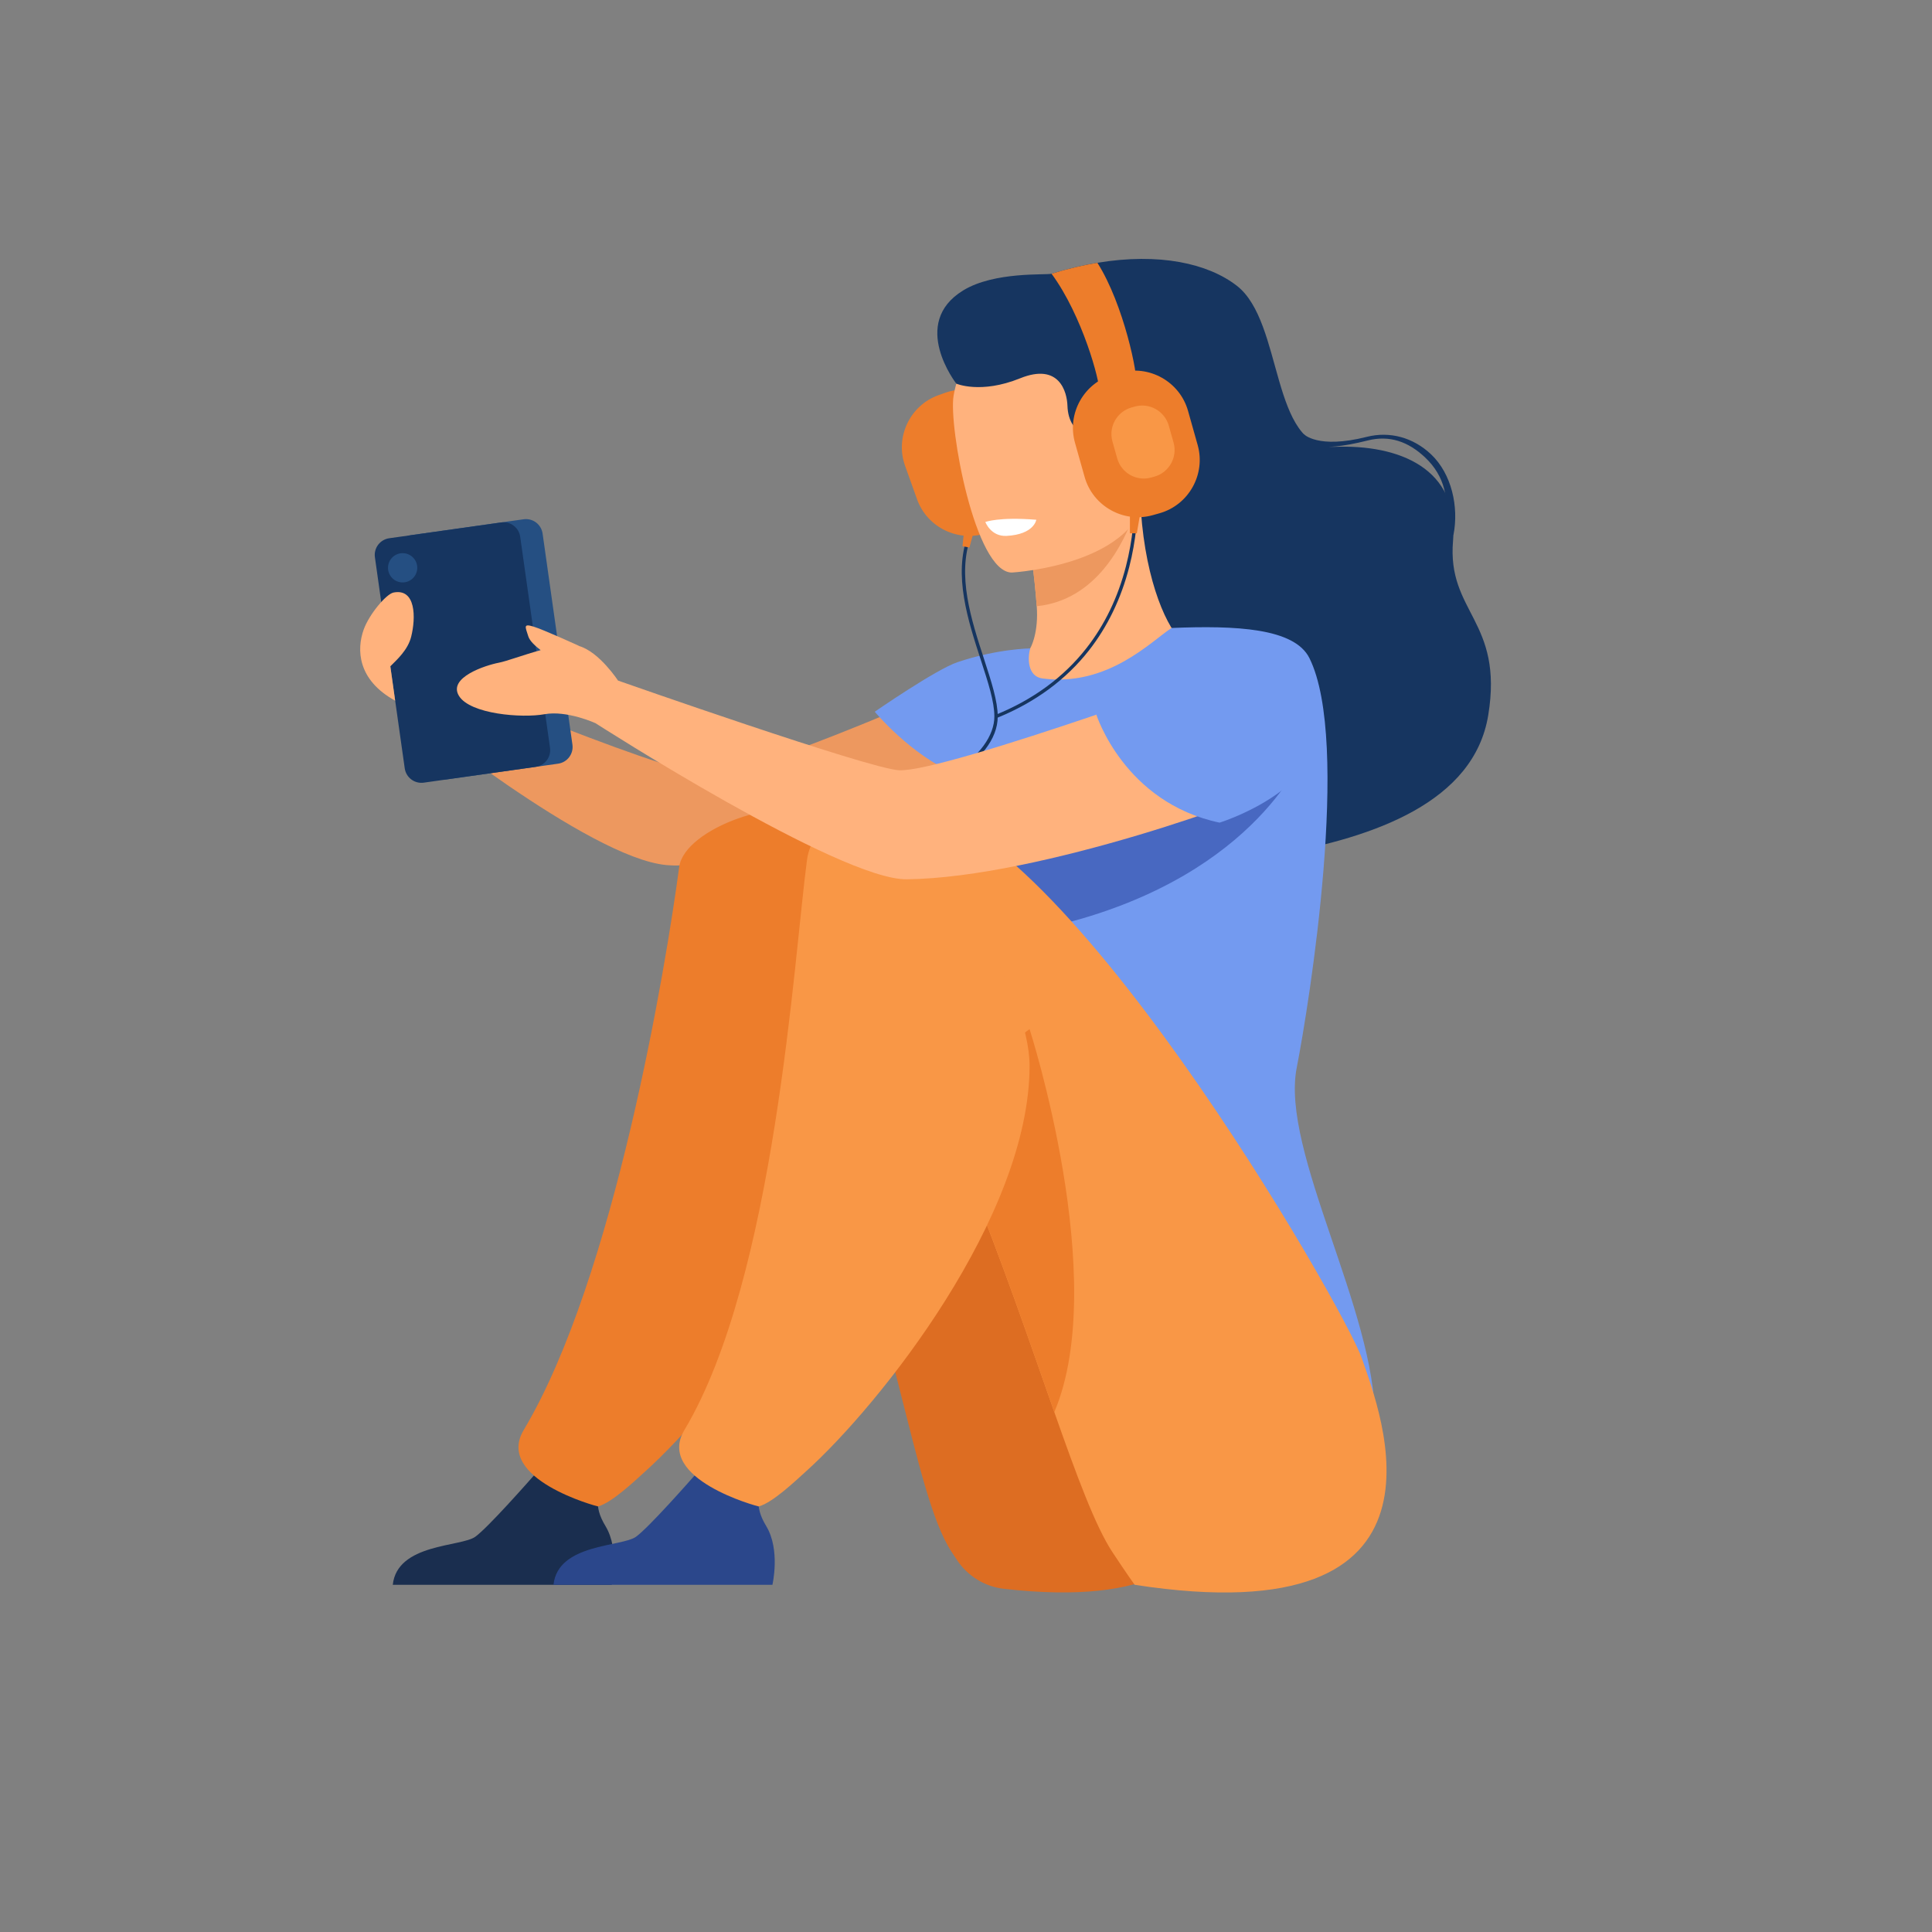
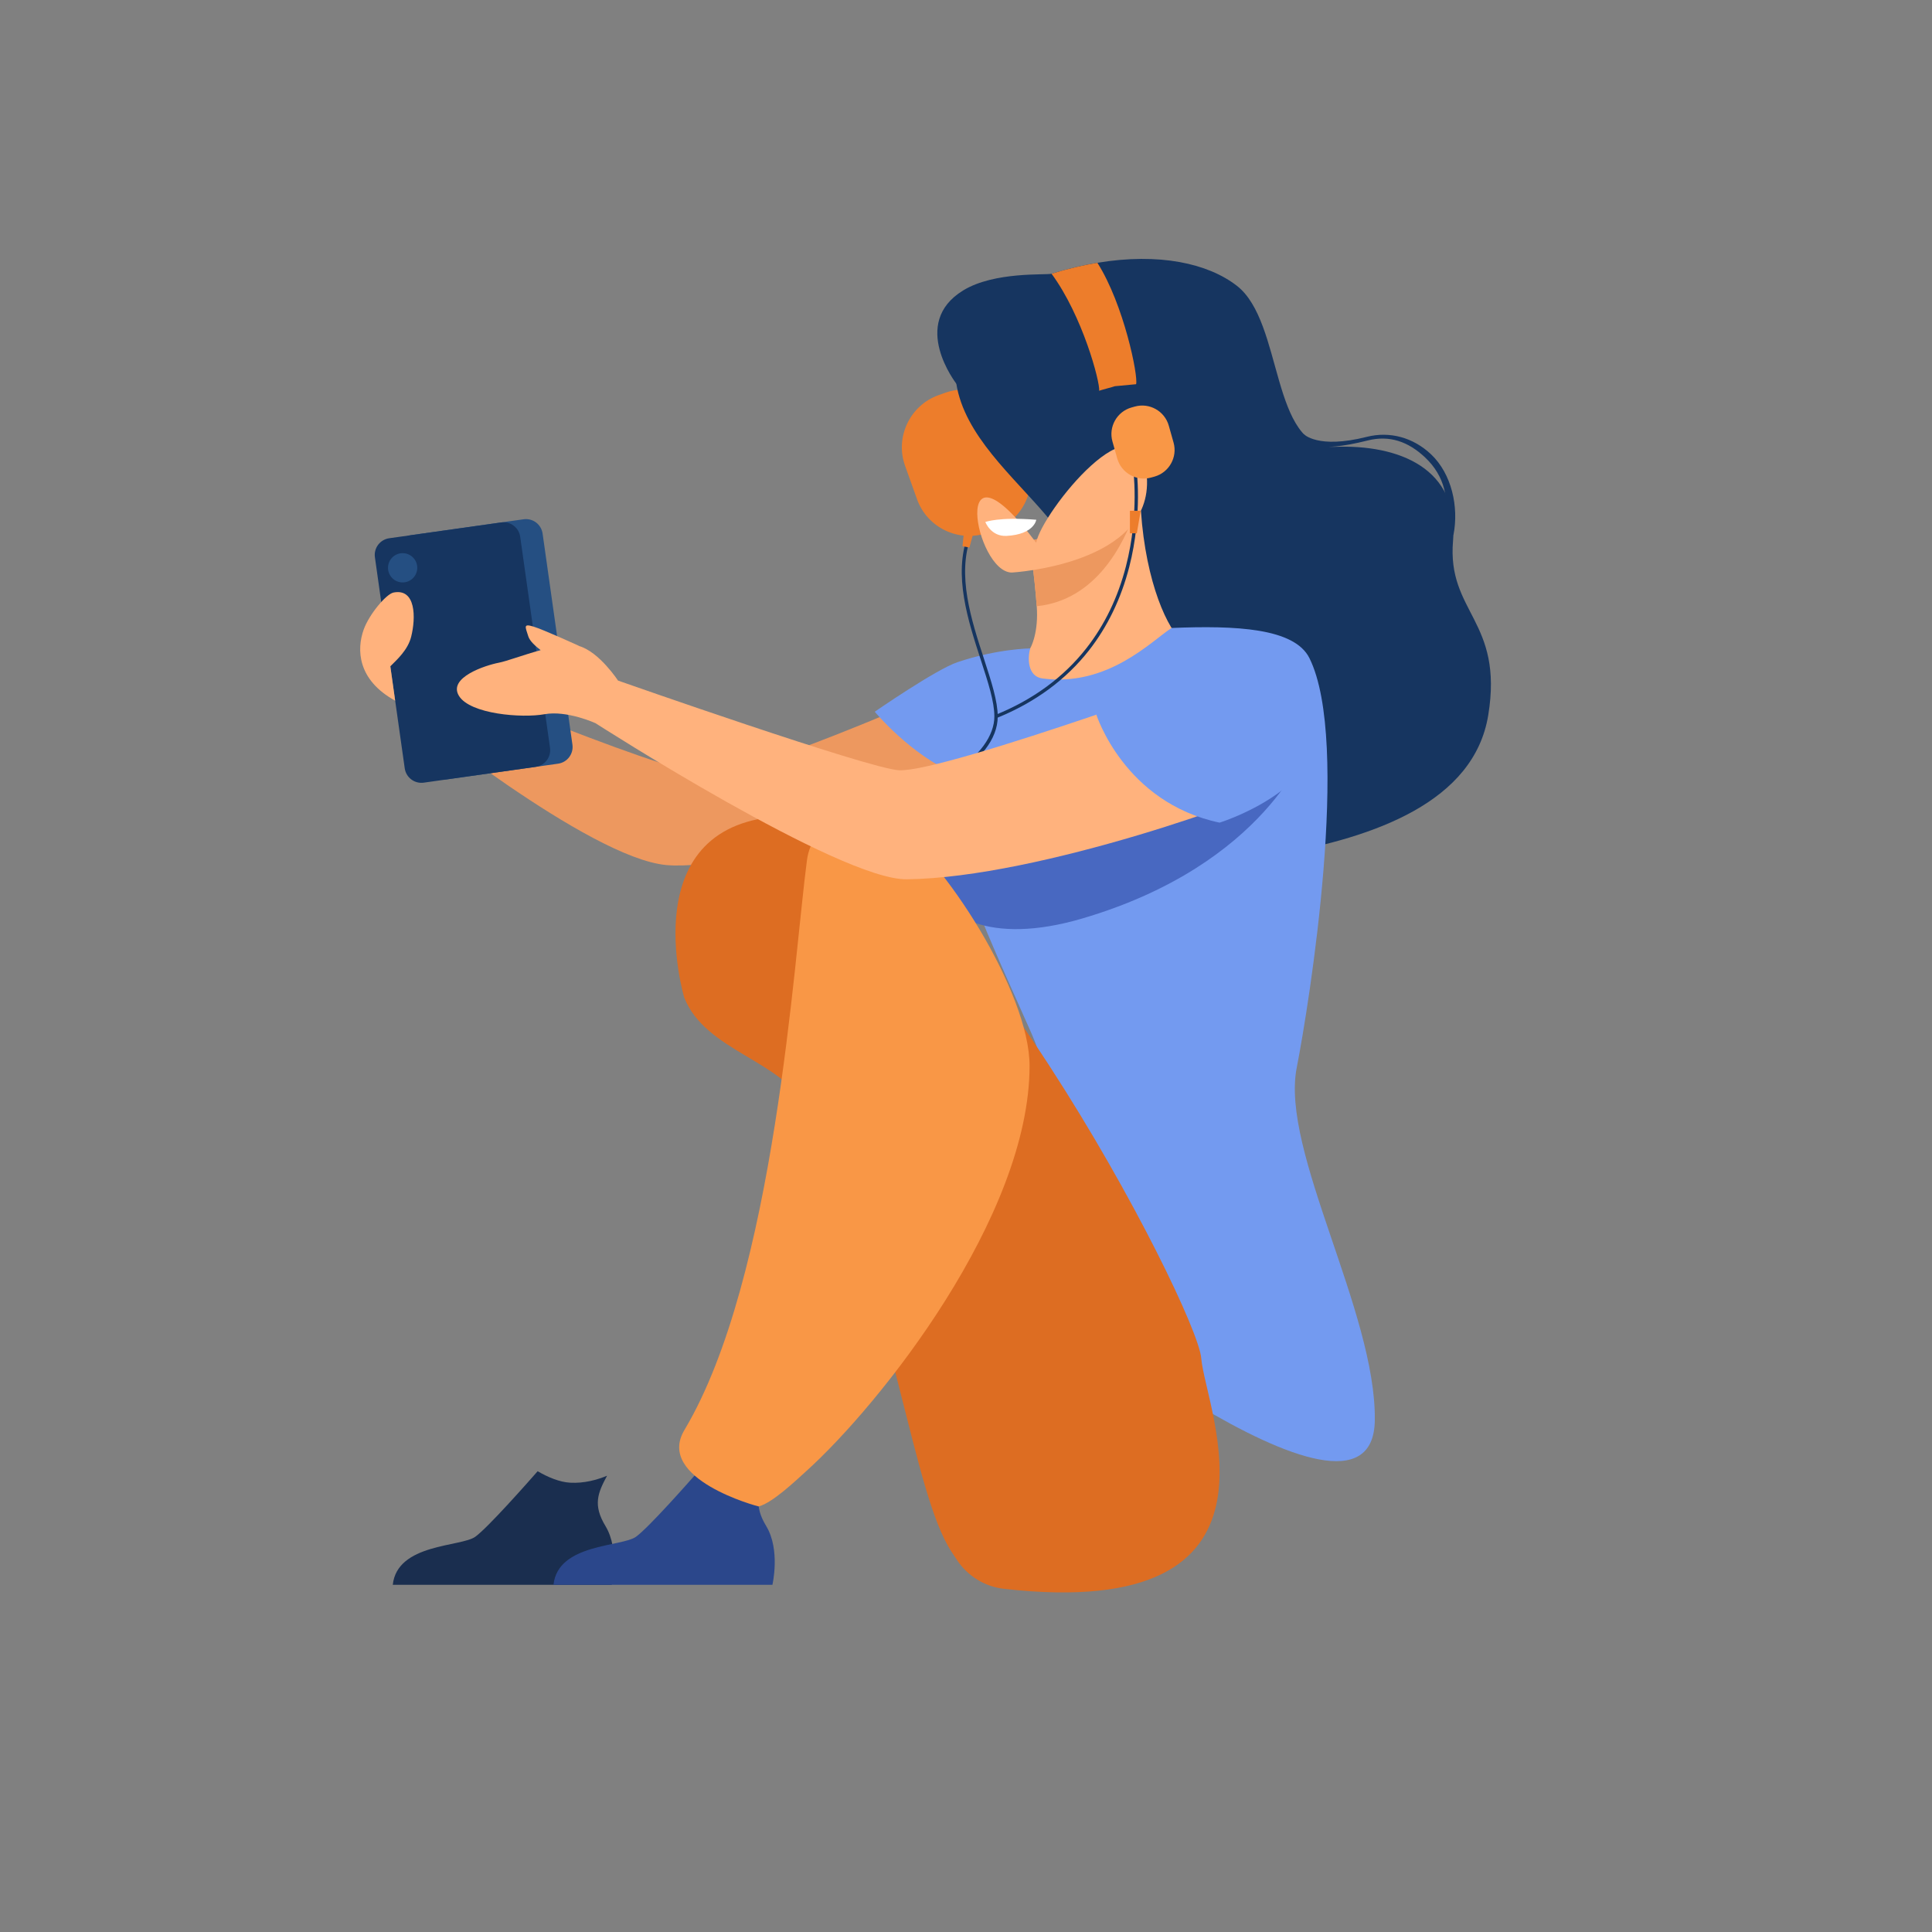
<svg xmlns="http://www.w3.org/2000/svg" version="1.1" id="Layer_1" x="0px" y="0px" width="141.73px" height="141.73px" viewBox="0 0 141.73 141.73" enable-background="new 0 0 141.73 141.73" xml:space="preserve">
  <rect x="0" y="0" width="141.73" height="141.73" fill="#808080" stroke="none" />
  <g id="girl_2_1_">
    <g>
      <path fill="#ED7D2B" d="M72.459,39.077l0.479-0.172c2.097-0.751,3.197-3.083,2.448-5.181L74.51,31.27    c-0.751-2.103-3.084-3.204-5.186-2.451l-0.479,0.171c-2.098,0.752-3.2,3.083-2.45,5.181l0.879,2.454    C68.024,38.726,70.358,39.83,72.459,39.077z" />
    </g>
    <g>
      <path fill="#163560" d="M109.175,52.472c-1.043,6.354-8.318,8.952-15.561,10.218c-9.758,1.704-19.036-8.581-19.462-9.208    c-0.427-0.626-2.237-0.953,2.876-6.09c7.318-7.353-5.661-11.635-6.873-19.247c0,0-3.443-4.415,0.493-6.834    c2.299-1.413,6.124-1.117,6.49-1.23c1.17-0.359,2.293-0.625,3.363-0.802c4.531-0.754,8.115,0.04,10.235,1.686    c3.45,2.681,2.435,11.997,7.163,11.814c4.73-0.184,9.164,1.575,8.697,6.873C106.132,44.95,110.317,45.508,109.175,52.472z" />
    </g>
    <g>
      <g>
        <path fill="#163560" d="M106.626,39.237l-0.665-0.619c0.387-1.983,0.024-3.696-1.412-5.056c-1.245-1.178-2.627-1.651-4.22-1.248     c-3.839,0.973-4.633,0.161-4.665,0.109l-0.235,0.285l0.002-0.451l0.2-0.425c0.008,0.011,1.023,1.13,4.631,0.216     c1.688-0.427,3.406,0.041,4.722,1.283C106.486,34.757,107.03,37.163,106.626,39.237z" />
      </g>
    </g>
    <g>
      <path fill="#ED985F" d="M71.961,49.402c0,0-16.688,7.552-20.114,7.402c-3.426-0.15-22.545-8.334-22.545-8.334l0.646,3.721    c0,0,13.231,10.735,18.927,11.268c5.607,0.523,24.781-5.032,26.632-6.205C77.358,56.081,77.341,50.59,71.961,49.402z" />
    </g>
    <g>
      <path fill="#FFB27D" d="M70.892,57.264c1.657,1.148,3.735,2.098,6.346,2.698c9.778,2.261,13.526-6.006,14.935-11.68    c-1.333-0.764-2.588-0.932-3.313-1.019c-0.707-0.083-1.45-0.139-2.065-0.169c-1.1-0.842-2.735-4.283-3.098-9.63l-0.459,0.123    l-7.708,2.11c0,0,0.353,2.45,0.524,4.766c0.135,1.813-0.336,2.995-0.679,3.418c-0.602,0.132-0.472,0.767-0.472,0.767    s-0.001,0.003-0.004,0.007C74.797,48.827,72.56,52.505,70.892,57.264z" />
    </g>
    <g>
      <path fill="#ED985F" d="M75.528,39.703c0,0,0.354,2.447,0.525,4.767c4.366-0.438,6.394-4.597,7.184-6.875L75.528,39.703z" />
    </g>
    <g>
-       <path fill="#FFB27D" d="M74.224,42.002c0,0,10.365-0.57,9.909-7.021s0.576-10.867-6.062-10.774s-7.747,2.646-8.118,4.834    C69.582,31.23,71.516,41.985,74.224,42.002z" />
+       <path fill="#FFB27D" d="M74.224,42.002c0,0,10.365-0.57,9.909-7.021s-7.747,2.646-8.118,4.834    C69.582,31.23,71.516,41.985,74.224,42.002z" />
    </g>
    <g>
      <path fill="#739AF0" d="M95.125,78.336c0.936-4.783,3.987-23.9,0.936-30.052c-1.096-2.211-5.396-2.41-10.114-2.216    c-1.47,0.948-4.675,4.339-9.474,3.703c-1.104-0.146-1.097-1.518-0.896-2.202c0.001-0.003-2.415,0.022-5.337,1.008    c-1.581,0.532-6.069,3.635-6.069,3.635s2.623,3.163,5.905,4.553c-0.559,4.993,0.271,7.196,5.454,18.731    c4.378,9.75-0.591,18.529-0.591,18.529s25.771,20.721,25.916,10.172C100.963,96.254,93.927,84.453,95.125,78.336z" />
    </g>
    <g>
      <path fill="#DD6D22" d="M73.661,116.556c-1.402-0.156-2.664-0.926-3.447-2.1c-0.125-0.186-0.257-0.385-0.397-0.6    c-2.935-4.441-4.076-18.041-10.675-32.531c-1.606-3.527-7.378-4.16-8.949-8.15c0,0-3.872-12.923,7.411-13.304    c11.282-0.382,30.219,35.962,30.519,39.772C88.41,103.338,95.58,119.031,73.661,116.556z" />
    </g>
    <g>
      <path fill="#1A2E4F" d="M28.814,116.26h16.059c0,0,0.602-2.563-0.453-4.305c-0.934-1.543-0.575-2.422,0.115-3.697    c-0.728,0.299-1.669,0.568-2.705,0.512c-0.799-0.047-1.646-0.41-2.388-0.842c-0.69,0.787-3.651,4.143-4.575,4.807    C33.816,113.488,29.137,113.219,28.814,116.26z" />
    </g>
    <g>
      <path fill="#4868C1" d="M95.906,54.688c0,0-2.968,8.712-16.523,12.695c-13.556,3.985-14.82-8.586-3.876-10.131    C86.452,55.709,95.906,54.688,95.906,54.688z" />
    </g>
    <g>
-       <path fill="#ED7D2B" d="M49.824,63.608c-0.967,7.251-4.743,30.132-11.405,41.296c-2.146,3.6,5.412,5.617,5.452,5.605    c1.015-0.266,2.702-1.881,3.48-2.582c5.407-4.873,16.388-18.676,16.388-29.74c0-5.396,0.095-15.699-3.828-18.317    C57.495,58.257,50.208,60.729,49.824,63.608z" />
-     </g>
+       </g>
    <g>
-       <path fill="#F99746" d="M83.237,116.26c0,0-0.597-0.828-1.634-2.402c-1.234-1.869-2.602-5.551-4.261-10.271    c-1.741-4.953-3.808-11.049-6.391-17.389c-0.796-1.957-1.645-3.939-2.543-5.918c-1.607-3.527-6.028-3.039-7.604-7.027    c0,0-6.138-13.822,5.146-14.204s32.724,36.979,33.956,40.599C101.258,103.607,107.839,120.054,83.237,116.26z" />
-     </g>
+       </g>
    <g>
      <path fill="#2B478B" d="M40.603,116.26h16.061c0,0,0.6-2.563-0.454-4.305c-0.934-1.543-0.575-2.422,0.115-3.697    c-0.729,0.299-1.669,0.568-2.705,0.512c-0.8-0.047-1.646-0.41-2.388-0.842c-0.691,0.787-3.651,4.143-4.576,4.807    C45.606,113.488,40.926,113.219,40.603,116.26z" />
    </g>
    <g>
-       <path fill="#ED7D2B" d="M77.344,103.588c-1.741-4.953-3.808-11.049-6.391-17.391c0.675-4.805,2.13-9.008,4.576-10.701    C75.529,75.496,81.463,93.881,77.344,103.588z" />
-     </g>
+       </g>
    <g>
      <path fill="#F99746" d="M59.199,63.094c-0.967,7.25-2.329,30.646-8.991,41.811c-2.147,3.6,5.411,5.617,5.452,5.605    c1.014-0.266,2.703-1.881,3.48-2.582c5.408-4.873,16.388-18.676,16.388-29.74c0-5.396-6.331-15.268-10.255-17.886    C62.857,58.689,59.583,60.215,59.199,63.094z" />
    </g>
    <g>
      <path fill="#FFFFFF" d="M72.284,38.294c0,0,0.979-0.388,3.737-0.165c0,0-0.146,1.076-2.181,1.184    C72.689,39.372,72.284,38.294,72.284,38.294z" />
    </g>
    <g>
      <g>
        <path fill="#254F82" d="M40.94,56.023l-8.207,1.159c-0.678,0.096-1.305-0.375-1.399-1.054l-2.186-15.478     c-0.098-0.677,0.375-1.303,1.052-1.398l8.207-1.158c0.678-0.098,1.304,0.375,1.398,1.052l2.188,15.479     C42.089,55.302,41.617,55.927,40.94,56.023z" />
      </g>
      <g>
        <path fill="#163560" d="M39.296,56.256l-8.207,1.159c-0.677,0.096-1.304-0.376-1.398-1.053l-2.187-15.478     c-0.097-0.679,0.375-1.304,1.052-1.399l8.207-1.159c0.678-0.096,1.306,0.376,1.399,1.053l2.187,15.479     C40.444,55.534,39.972,56.16,39.296,56.256z" />
      </g>
      <g>
        <circle fill="#254F82" cx="29.537" cy="41.653" r="1.073" />
      </g>
    </g>
    <g>
      <path fill="#FFB27D" d="M26.68,46.185c0.396-1.109,1.647-2.608,2.188-2.717c1.646-0.323,1.646,1.843,1.296,3.239    c-0.242,0.974-1.03,1.67-1.53,2.175l0,0l0.354,2.519C26.21,49.874,26.157,47.639,26.68,46.185z" />
    </g>
    <g>
      <path fill="#163560" d="M72.19,48.352c-0.939-2.885-2.005-6.153-0.959-8.997l-0.23-0.085c-1.074,2.925,0.004,6.235,0.955,9.158    c0.531,1.631,0.99,3.038,0.99,4.132c0,1.389-1.068,2.925-3.149,4.228c0.003,0.05-0.004,0.104-0.026,0.162    c-0.021,0.058-0.043,0.114-0.064,0.172c2.187-1.292,3.486-2.896,3.486-4.562C73.191,51.428,72.727,50.003,72.19,48.352z" />
    </g>
    <g>
      <path fill="#163560" d="M73.114,52.674l-0.092-0.228c2.758-1.114,5.005-2.762,6.676-4.896c1.339-1.707,2.313-3.729,2.901-6.011    c1.002-3.888,0.521-7.217,0.516-7.25l0.244-0.037c0.004,0.034,0.493,3.412-0.521,7.35c-0.597,2.313-1.588,4.366-2.946,6.102    C78.194,49.871,75.913,51.543,73.114,52.674z" />
    </g>
    <g>
      <path fill="#FFB27D" d="M36.585,48.618c0.578-0.111,1.82-0.579,3.077-0.924c-0.375-0.292-0.793-0.65-0.909-1.019    c-0.224-0.708-0.375-0.937,0.373-0.712s3.364,1.425,3.364,1.425s-0.006,0.003-0.008,0.004c1.485,0.434,2.855,2.534,2.855,2.534    s18.401,6.469,20.614,6.579c3.425,0.171,26.219-8.223,26.219-8.223c5.38,1.188,4.173,7.797,2.322,8.97    c-1.852,1.173-18.253,7.141-27.975,7.252c-4.924,0.059-22.833-11.453-22.833-11.453s-2.094-0.956-3.737-0.657    c-1.646,0.299-5.459,0-6.28-1.348C32.846,49.702,35.613,48.805,36.585,48.618z" />
    </g>
    <g>
      <path fill="#739AF0" d="M80.427,52.424c0,0,2.039,6.454,9.041,7.924c0,0,11.563-3.563,5.806-11.439    C95.273,48.907,89.582,44.677,80.427,52.424z" />
    </g>
    <g>
      <path fill="#163560" d="M70.155,28.145c0,0,1.786,0.777,4.677-0.392s3.442,1.017,3.475,2.008c0.077,2.354,2.121,2.313,2.121,2.313    l5.189-3.322v-6.149l-8.589-2.153l-7.12,2.399C69.908,22.849,69.534,26.124,70.155,28.145z" />
    </g>
    <g>
      <g>
        <path fill="#ED7D2B" d="M83.343,28.186l-1.56,0.146c-0.004,0.019-1.146,0.31-1.147,0.338c0.061-0.673-1.217-5.491-3.496-8.591     c1.17-0.359,2.293-0.625,3.363-0.802C82.45,22.344,83.515,27.615,83.343,28.186z" />
      </g>
    </g>
    <g>
      <g>
-         <path fill="#ED7D2B" d="M84.571,37.79l0.491-0.138c2.144-0.605,3.401-2.856,2.799-5.001l-0.707-2.509     c-0.605-2.147-2.857-3.408-5.005-2.802l-0.49,0.14c-2.145,0.604-3.403,2.854-2.799,5l0.707,2.509     C80.172,37.136,82.425,38.397,84.571,37.79z" />
-       </g>
+         </g>
      <g>
        <path fill="#F99746" d="M84.454,35.03l0.244-0.068c1.066-0.303,1.694-1.423,1.395-2.49l-0.353-1.25     c-0.303-1.07-1.423-1.698-2.493-1.396l-0.245,0.068c-1.067,0.302-1.695,1.423-1.395,2.49l0.353,1.25     C82.261,34.705,83.384,35.334,84.454,35.03z" />
      </g>
    </g>
    <g>
      <polygon fill="#ED7D2B" points="70.716,39.011 70.608,40.073 71.115,40.165 71.408,39.103   " />
    </g>
    <g>
      <polygon fill="#ED7D2B" points="82.89,37.468 82.89,39.12 83.397,39.12 83.678,37.468   " />
    </g>
  </g>
</svg>